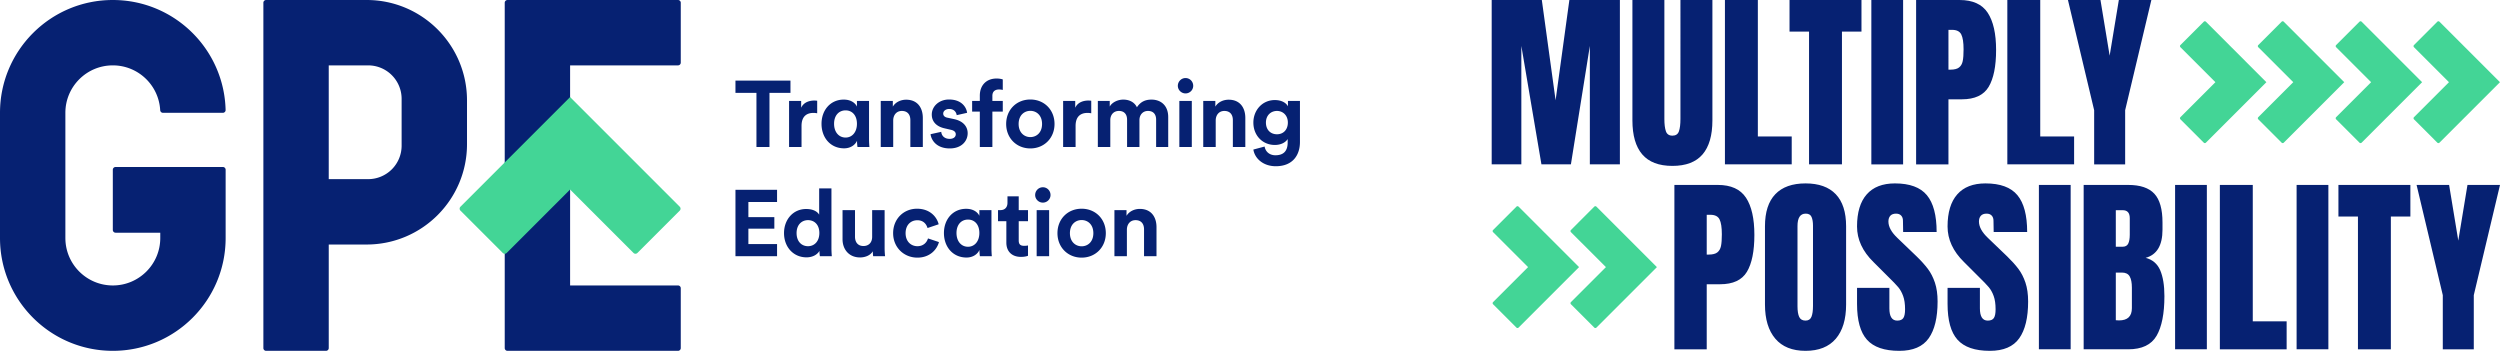
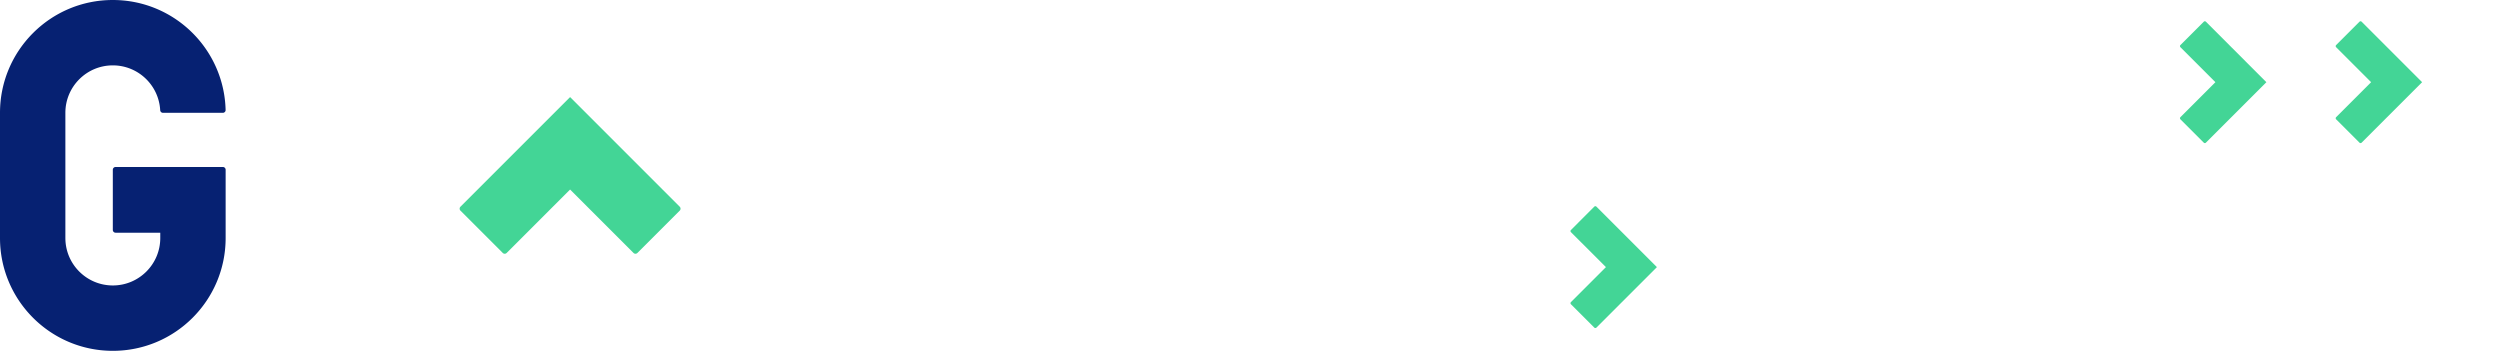
<svg xmlns="http://www.w3.org/2000/svg" viewBox="0 0 533.542 74.874">
-   <path fill="#062172" d="M164.219 19.817v11.56h-2.78v-11.56h-4.48v-2.62h11.74v2.62h-4.48Zm10.182 4.36c-.3-.06-.56-.08-.8-.08-1.36 0-2.54.66-2.54 2.78v4.5h-2.66v-9.84h2.58v1.46c.6-1.3 1.96-1.54 2.8-1.54.22 0 .42.02.62.04v2.68Zm8.505 5.86c-.42.94-1.44 1.62-2.76 1.62-2.9 0-4.82-2.26-4.82-5.24 0-2.88 1.88-5.16 4.74-5.16 1.76 0 2.58.94 2.82 1.5v-1.22h2.58v8.06c0 .88.06 1.56.08 1.78h-2.54c-.04-.22-.1-.74-.1-1.22v-.12Zm-2.44-.68c1.38 0 2.42-1.14 2.42-2.94s-1.02-2.86-2.42-2.86c-1.42 0-2.46 1.06-2.46 2.86 0 1.78 1.02 2.94 2.46 2.94Zm10.159 2.019h-2.66v-9.839h2.58v1.22c.6-1.02 1.78-1.48 2.84-1.48 2.44 0 3.56 1.74 3.56 3.9v6.2h-2.66v-5.74c0-1.1-.54-1.96-1.82-1.96-1.16 0-1.84.9-1.84 2.04v5.66-.001Zm10.252-3.239c.06.78.64 1.5 1.8 1.5.88 0 1.3-.46 1.3-.98 0-.44-.3-.8-1.06-.96l-1.3-.3c-1.9-.42-2.76-1.56-2.76-2.94 0-1.76 1.56-3.22 3.68-3.22 2.799 0 3.739 1.78 3.86 2.84l-2.22.5c-.08-.58-.5-1.32-1.62-1.32-.7 0-1.26.42-1.26.98 0 .48.36.78.9.88l1.4.3c1.94.4 2.92 1.58 2.92 3.02 0 1.6-1.24 3.24-3.82 3.24-2.96 0-3.98-1.92-4.1-3.04l2.28-.5Zm10.913-7.68v1.08h2.22v2.28h-2.22v7.56h-2.68v-7.56h-1.64v-2.28h1.64v-1.12c0-2.22 1.4-3.66 3.58-3.66.56 0 1.099.1 1.32.2v2.24c-.14-.04-.4-.1-.84-.1-.6 0-1.38.26-1.38 1.36Zm13.263 6c0 3.02-2.22 5.22-5.16 5.22s-5.16-2.2-5.16-5.22c0-3.04 2.22-5.22 5.16-5.22s5.16 2.18 5.16 5.22Zm-2.66 0c0-1.86-1.2-2.8-2.5-2.8s-2.5.94-2.5 2.8c0 1.84 1.2 2.8 2.5 2.8s2.5-.94 2.5-2.8Zm10.497-2.28c-.3-.06-.56-.08-.8-.08-1.36 0-2.54.66-2.54 2.78v4.5h-2.659v-9.84h2.58v1.46c.6-1.3 1.96-1.54 2.8-1.54.22 0 .42.02.62.04v2.68h-.001Zm1.408 7.199v-9.839h2.54v1.2c.54-.96 1.8-1.48 2.88-1.48 1.34 0 2.419.58 2.92 1.64.779-1.2 1.819-1.64 3.119-1.64 1.82 0 3.56 1.1 3.56 3.74v6.38h-2.58v-5.84c0-1.06-.52-1.86-1.74-1.86-1.14 0-1.82.88-1.82 1.94v5.76h-2.64v-5.84c0-1.06-.54-1.86-1.74-1.86-1.16 0-1.84.86-1.84 1.94v5.76h-2.66l.001-.001Zm18.712-14.718c.92 0 1.641.74 1.641 1.66 0 .88-.72 1.62-1.64 1.62-.9 0-1.64-.74-1.64-1.62 0-.92.74-1.66 1.64-1.66h-.001Zm-1.319 14.718v-9.839h2.66v9.84h-2.66v-.001Zm7.762 0h-2.66v-9.839h2.58v1.22c.6-1.02 1.78-1.48 2.84-1.48 2.44 0 3.56 1.74 3.56 3.9v6.2h-2.66v-5.74c0-1.1-.54-1.96-1.82-1.96-1.16 0-1.84.9-1.84 2.04v5.66-.001Zm10.437-.099c.18 1.08 1.04 1.86 2.3 1.86 1.68 0 2.62-.84 2.62-2.74v-.72c-.4.64-1.32 1.26-2.74 1.26-2.62 0-4.58-2.02-4.58-4.78 0-2.6 1.88-4.8 4.58-4.8 1.56 0 2.46.68 2.8 1.34v-1.16h2.56v8.78c0 2.7-1.46 5.16-5.16 5.16-2.7 0-4.5-1.68-4.78-3.56l2.4-.64Zm4.96-5.12c0-1.52-1.04-2.48-2.32-2.48-1.32 0-2.36.96-2.36 2.48 0 1.54.98 2.5 2.36 2.5 1.36 0 2.32-.98 2.32-2.5ZM156.96 54.683V40.505h8.878v2.6h-6.12v3.239h5.54v2.46h-5.54v3.28h6.12v2.6h-8.879l.001-.001Zm20.485-1.78c0 .66.04 1.38.08 1.78h-2.54c-.04-.2-.1-.68-.1-1.14-.44.78-1.44 1.38-2.76 1.38-2.8 0-4.8-2.2-4.8-5.18 0-2.88 1.94-5.139 4.72-5.139 1.7 0 2.5.7 2.78 1.22v-5.62h2.62v12.7-.001Zm-5-.36c1.36 0 2.42-1.04 2.42-2.82 0-1.76-1.06-2.74-2.42-2.74s-2.44 1-2.44 2.76 1.04 2.8 2.44 2.8Zm13.827 1.08c-.54.92-1.68 1.32-2.72 1.32-2.38 0-3.739-1.74-3.739-3.88v-6.219h2.66v5.68c0 1.1.56 1.98 1.8 1.98 1.18 0 1.86-.8 1.86-1.94v-5.72h2.66v8.06c0 .76.06 1.44.099 1.78h-2.54c-.04-.2-.08-.66-.08-1.06v-.001Zm6.998-3.86c0 1.78 1.16 2.78 2.52 2.78s2.04-.9 2.26-1.66l2.34.78c-.44 1.64-1.98 3.32-4.6 3.32-2.9 0-5.18-2.2-5.18-5.22 0-3.04 2.24-5.219 5.1-5.219 2.68 0 4.2 1.66 4.62 3.32l-2.38.8c-.24-.82-.86-1.66-2.18-1.66-1.36 0-2.5.98-2.5 2.76v-.001Zm15.764 3.58c-.42.94-1.44 1.62-2.76 1.62-2.9 0-4.82-2.26-4.82-5.24 0-2.88 1.88-5.159 4.74-5.159 1.76 0 2.58.94 2.82 1.5v-1.22h2.58v8.06c0 .88.06 1.56.08 1.78h-2.54c-.04-.22-.1-.74-.1-1.22v-.121Zm-2.44-.68c1.38 0 2.42-1.14 2.42-2.94s-1.02-2.86-2.42-2.86c-1.42 0-2.46 1.06-2.46 2.86 0 1.78 1.02 2.94 2.46 2.94Zm10.82-7.819h1.98v2.36h-1.98v4.12c0 .86.4 1.14 1.16 1.14.32 0 .68-.04.82-.08v2.2c-.24.1-.72.24-1.5.24-1.92 0-3.12-1.14-3.12-3.04v-4.58h-1.78v-2.36h.5c1.04 0 1.52-.68 1.52-1.56v-1.38h2.4v2.94Zm5.148-4.88c.92 0 1.64.74 1.64 1.66 0 .88-.72 1.62-1.64 1.62-.9 0-1.64-.74-1.64-1.62 0-.92.74-1.66 1.64-1.66Zm-1.32 14.72v-9.84h2.66v9.84h-2.66ZM236 49.763c0 3.02-2.22 5.22-5.16 5.22s-5.16-2.2-5.16-5.22c0-3.04 2.22-5.219 5.16-5.219s5.16 2.18 5.16 5.22v-.001Zm-2.66 0c0-1.86-1.2-2.8-2.5-2.8s-2.5.94-2.5 2.8c0 1.84 1.2 2.8 2.5 2.8s2.5-.94 2.5-2.8Zm7.158 4.92h-2.66v-9.839h2.58v1.22c.6-1.02 1.78-1.48 2.84-1.48 2.44 0 3.56 1.74 3.56 3.9v6.2h-2.66v-5.74c0-1.1-.54-1.96-1.82-1.96-1.16 0-1.84.9-1.84 2.04v5.66-.001ZM78.24.001H56.797a.589.589 0 0 0-.588.588v73.695c0 .325.263.589.588.589h12.775a.589.589 0 0 0 .588-.589v-22.1h8.082c11.832 0 21.424-9.592 21.424-21.424v-9.337C99.666 9.591 90.074 0 78.242 0l-.002.001Zm.332 38.231h-8.413v-24.28h8.413a7.141 7.141 0 0 1 7.141 7.141v9.998a7.141 7.141 0 0 1-7.141 7.141Zm66.715-24.869V.589a.589.589 0 0 0-.588-.588h-36.393a.589.589 0 0 0-.589.588v73.695a.59.59 0 0 0 .589.589h36.393a.589.589 0 0 0 .588-.589V61.51a.589.589 0 0 0-.588-.589h-23.03V13.953h23.03a.589.589 0 0 0 .588-.589v-.001Z" />
  <path fill="#43d596" d="m145.068 44.118-23.4-23.4-23.401 23.4a.589.589 0 0 0 0 .833l9.032 9.032c.23.23.603.23.833 0l13.535-13.535 13.536 13.535c.23.23.602.23.832 0l9.033-9.032a.589.589 0 0 0 0-.833Z" />
  <path fill="#062172" d="M47.567 35.639h-22.9a.589.589 0 0 0-.59.588v12.848c0 .325.264.588.59.588h9.537v1.133c0 5.592-4.534 10.125-10.126 10.125-5.593 0-10.126-4.533-10.126-10.125V24.078c0-5.592 4.533-10.126 10.126-10.126 5.408 0 9.826 4.24 10.111 9.577a.594.594 0 0 0 .586.549h12.783c.329 0 .598-.27.59-.598C47.831 10.459 37.176 0 24.078 0 10.78.001 0 10.781 0 24.079v26.718c0 13.296 10.78 24.076 24.078 24.076 13.297 0 24.077-10.78 24.077-24.077V36.228a.589.589 0 0 0-.588-.589Z" />
  <path fill="#43d596" d="m470.78 30.446 12.905-12.905L470.78 4.634a.325.325 0 0 0-.458 0l-4.982 4.982a.325.325 0 0 0 0 .46l7.465 7.465-7.465 7.464a.325.325 0 0 0 0 .46l4.982 4.981a.324.324 0 0 0 .458 0Z" />
-   <path fill="#43d596" d="m487.395 30.446 12.906-12.905-12.906-12.907a.325.325 0 0 0-.459 0l-4.981 4.982a.325.325 0 0 0 0 .46l7.465 7.465-7.465 7.464a.325.325 0 0 0 0 .46l4.982 4.981a.325.325 0 0 0 .46 0h-.002Z" />
  <path fill="#43d596" d="m504.011 30.446 12.907-12.905-12.907-12.907a.325.325 0 0 0-.459 0l-4.982 4.982a.325.325 0 0 0 0 .46l7.466 7.465-7.466 7.464a.325.325 0 0 0 0 .46l4.982 4.981a.325.325 0 0 0 .46 0ZM340.706 69.914l12.906-12.907-12.906-12.905a.325.325 0 0 0-.46 0l-4.98 4.982a.325.325 0 0 0 0 .46l7.465 7.464-7.465 7.465a.325.325 0 0 0 0 .459l4.982 4.982a.327.327 0 0 0 .459 0Z" />
-   <path fill="#062172" d="M372.616 42.184c-1.2-1.81-3.2-2.716-6.004-2.716h-9.269v35.079h6.9V60.663h2.86c2.749 0 4.654-.887 5.716-2.655 1.062-1.769 1.593-4.396 1.593-7.881s-.6-6.132-1.796-7.943Zm-5.33 10.332c-.122.585-.381 1.035-.776 1.348-.395.313-1.014.468-1.858.468h-.408V45.84h.776c.98 0 1.633.327 1.96.98.327.654.49 1.715.49 3.185 0 1.09-.06 1.926-.184 2.512ZM391.783 41.449c-1.47-1.538-3.62-2.307-6.452-2.307-2.83 0-4.982.769-6.451 2.307-1.472 1.538-2.206 3.818-2.206 6.84v16.702c0 3.13.734 5.561 2.206 7.29 1.47 1.728 3.62 2.592 6.451 2.592 2.832 0 4.982-.857 6.452-2.572 1.47-1.715 2.206-4.152 2.206-7.31V48.289c0-3.022-.737-5.302-2.206-6.84Zm-4.86 23.868c0 .98-.108 1.743-.326 2.287-.218.545-.64.817-1.266.817-.653 0-1.103-.259-1.348-.776-.244-.517-.367-1.279-.367-2.287v-17.11c0-1.77.585-2.654 1.756-2.654.625 0 1.042.238 1.246.714.204.476.306 1.097.306 1.859v17.15ZM398.447 72.505c-1.415-1.58-2.123-4.125-2.123-7.637v-3.43h6.901v4.37c0 1.742.557 2.614 1.674 2.614.627 0 1.063-.185 1.307-.552s.368-.987.368-1.858c0-1.144-.137-2.089-.41-2.839-.27-.748-.618-1.373-1.04-1.877-.422-.505-1.177-1.287-2.265-2.35l-3.023-3.02c-2.341-2.288-3.512-4.82-3.512-7.596 0-2.994.687-5.275 2.062-6.84s3.382-2.348 6.024-2.348c3.157 0 5.432.837 6.82 2.512s2.082 4.294 2.082 7.86h-7.147l-.04-2.41c0-.462-.13-.83-.388-1.102-.26-.272-.62-.408-1.082-.408-.545 0-.954.15-1.226.45-.271.3-.408.707-.408 1.224 0 1.144.653 2.327 1.96 3.552l4.083 3.921c.954.926 1.742 1.804 2.37 2.634s1.129 1.81 1.51 2.94.572 2.47.572 4.023c0 3.457-.633 6.078-1.899 7.86-1.266 1.784-3.355 2.676-6.269 2.676-3.185 0-5.485-.79-6.9-2.37ZM417.767 72.505c-1.416-1.58-2.124-4.125-2.124-7.637v-3.43h6.902v4.37c0 1.742.557 2.614 1.674 2.614.626 0 1.062-.185 1.306-.552s.368-.987.368-1.858c0-1.144-.136-2.089-.408-2.839-.272-.748-.62-1.373-1.042-1.877-.422-.505-1.177-1.287-2.265-2.35l-3.022-3.02c-2.342-2.288-3.513-4.82-3.513-7.596 0-2.994.687-5.275 2.063-6.84 1.374-1.565 3.382-2.348 6.023-2.348 3.158 0 5.432.837 6.82 2.512 1.387 1.673 2.082 4.294 2.082 7.86h-7.146l-.041-2.41c0-.462-.13-.83-.388-1.102-.258-.272-.619-.408-1.082-.408-.544 0-.953.15-1.225.45-.272.3-.408.707-.408 1.224 0 1.144.653 2.327 1.96 3.552l4.083 3.921c.953.926 1.742 1.804 2.369 2.634s1.13 1.81 1.51 2.94.572 2.47.572 4.023c0 3.457-.633 6.078-1.899 7.86-1.266 1.784-3.355 2.676-6.268 2.676-3.185 0-5.485-.79-6.9-2.37ZM435.134 39.468h6.779v35.078h-6.779zM461.024 57.681c-.6-1.388-1.634-2.272-3.105-2.654 2.396-.653 3.594-2.655 3.594-6.003v-1.551c0-2.83-.578-4.874-1.735-6.126-1.158-1.252-3.015-1.879-5.574-1.879h-9.515v35.078h9.515c2.912 0 4.927-.96 6.044-2.878 1.115-1.92 1.674-4.744 1.674-8.474 0-2.286-.3-4.125-.898-5.513Zm-9.474-12.822h1.47c1.006 0 1.51.571 1.51 1.715v3.512c0 .816-.108 1.45-.326 1.898-.218.45-.627.675-1.225.675h-1.43v-7.8Zm3.43 20.908c0 1.743-.913 2.613-2.736 2.613l-.694-.04V58.171h1.306c.79 0 1.34.272 1.653.817.314.545.47 1.347.47 2.41v4.37ZM464.201 39.468h6.779v35.078h-6.779zM473.755 74.546V39.468h7.025v29.116h7.227v5.962h-14.252zM490.134 39.468h6.779v35.078h-6.779zM503.226 74.546V46.207h-4.166v-6.739h15.355v6.739h-4.166v28.339h-7.023zM521.333 74.546V62.99l-5.595-23.522h6.942l1.96 11.884 1.96-11.884h6.942l-5.594 23.522v11.557h-6.615v-.001zM318.351 35.078V.001h10.699l2.94 21.398L334.93.001h10.781v35.077H339.3V9.802l-4.043 25.276h-6.289l-4.287-25.276v25.276h-6.33zM350.488 32.955c-1.402-1.633-2.103-4.056-2.103-7.268V0h6.82v25.4c0 1.116.108 1.987.326 2.613.218.627.68.939 1.388.939s1.171-.306 1.388-.919.328-1.49.328-2.634V0h6.82v25.687c0 3.212-.702 5.635-2.103 7.267-1.403 1.635-3.547 2.452-6.432 2.452-2.887 0-5.03-.817-6.432-2.452v.001ZM368.13 35.078V.001h7.024v29.116h7.228v5.961H368.13zM386.08 35.078V6.739h-4.165V.001h15.355v6.738h-4.166v28.339h-7.024zM399.376.001h6.779v35.078h-6.779zM424.204 2.716c-1.198-1.81-3.2-2.715-6.003-2.715h-9.27v35.078h6.901V21.195h2.86c2.749 0 4.654-.885 5.716-2.655C425.47 16.77 426 14.144 426 10.659c0-3.485-.599-6.13-1.796-7.943Zm-5.33 10.332c-.12.586-.38 1.035-.776 1.348-.394.313-1.013.47-1.857.47h-.408V6.37h.775c.98 0 1.634.327 1.961.98.327.654.49 1.715.49 3.186 0 1.09-.06 1.925-.185 2.51ZM428.398 35.079V.001h7.023v29.116h7.228v5.961h-14.251v.001zM446.928 35.079V23.522L441.335.001h6.942l1.959 11.883 1.96-11.883h6.942l-5.595 23.521v11.557h-6.615z" />
-   <path fill="#43d596" d="m324.09 69.914 12.907-12.907-12.906-12.905a.325.325 0 0 0-.46 0l-4.982 4.982a.325.325 0 0 0 0 .46l7.467 7.464-7.467 7.465a.325.325 0 0 0 0 .459l4.982 4.982a.327.327 0 0 0 .459 0ZM520.626 30.446l12.907-12.905-12.907-12.907a.325.325 0 0 0-.46 0l-4.98 4.982a.325.325 0 0 0 0 .46l7.465 7.465-7.465 7.464a.325.325 0 0 0 0 .46l4.98 4.981a.325.325 0 0 0 .46 0Z" />
</svg>